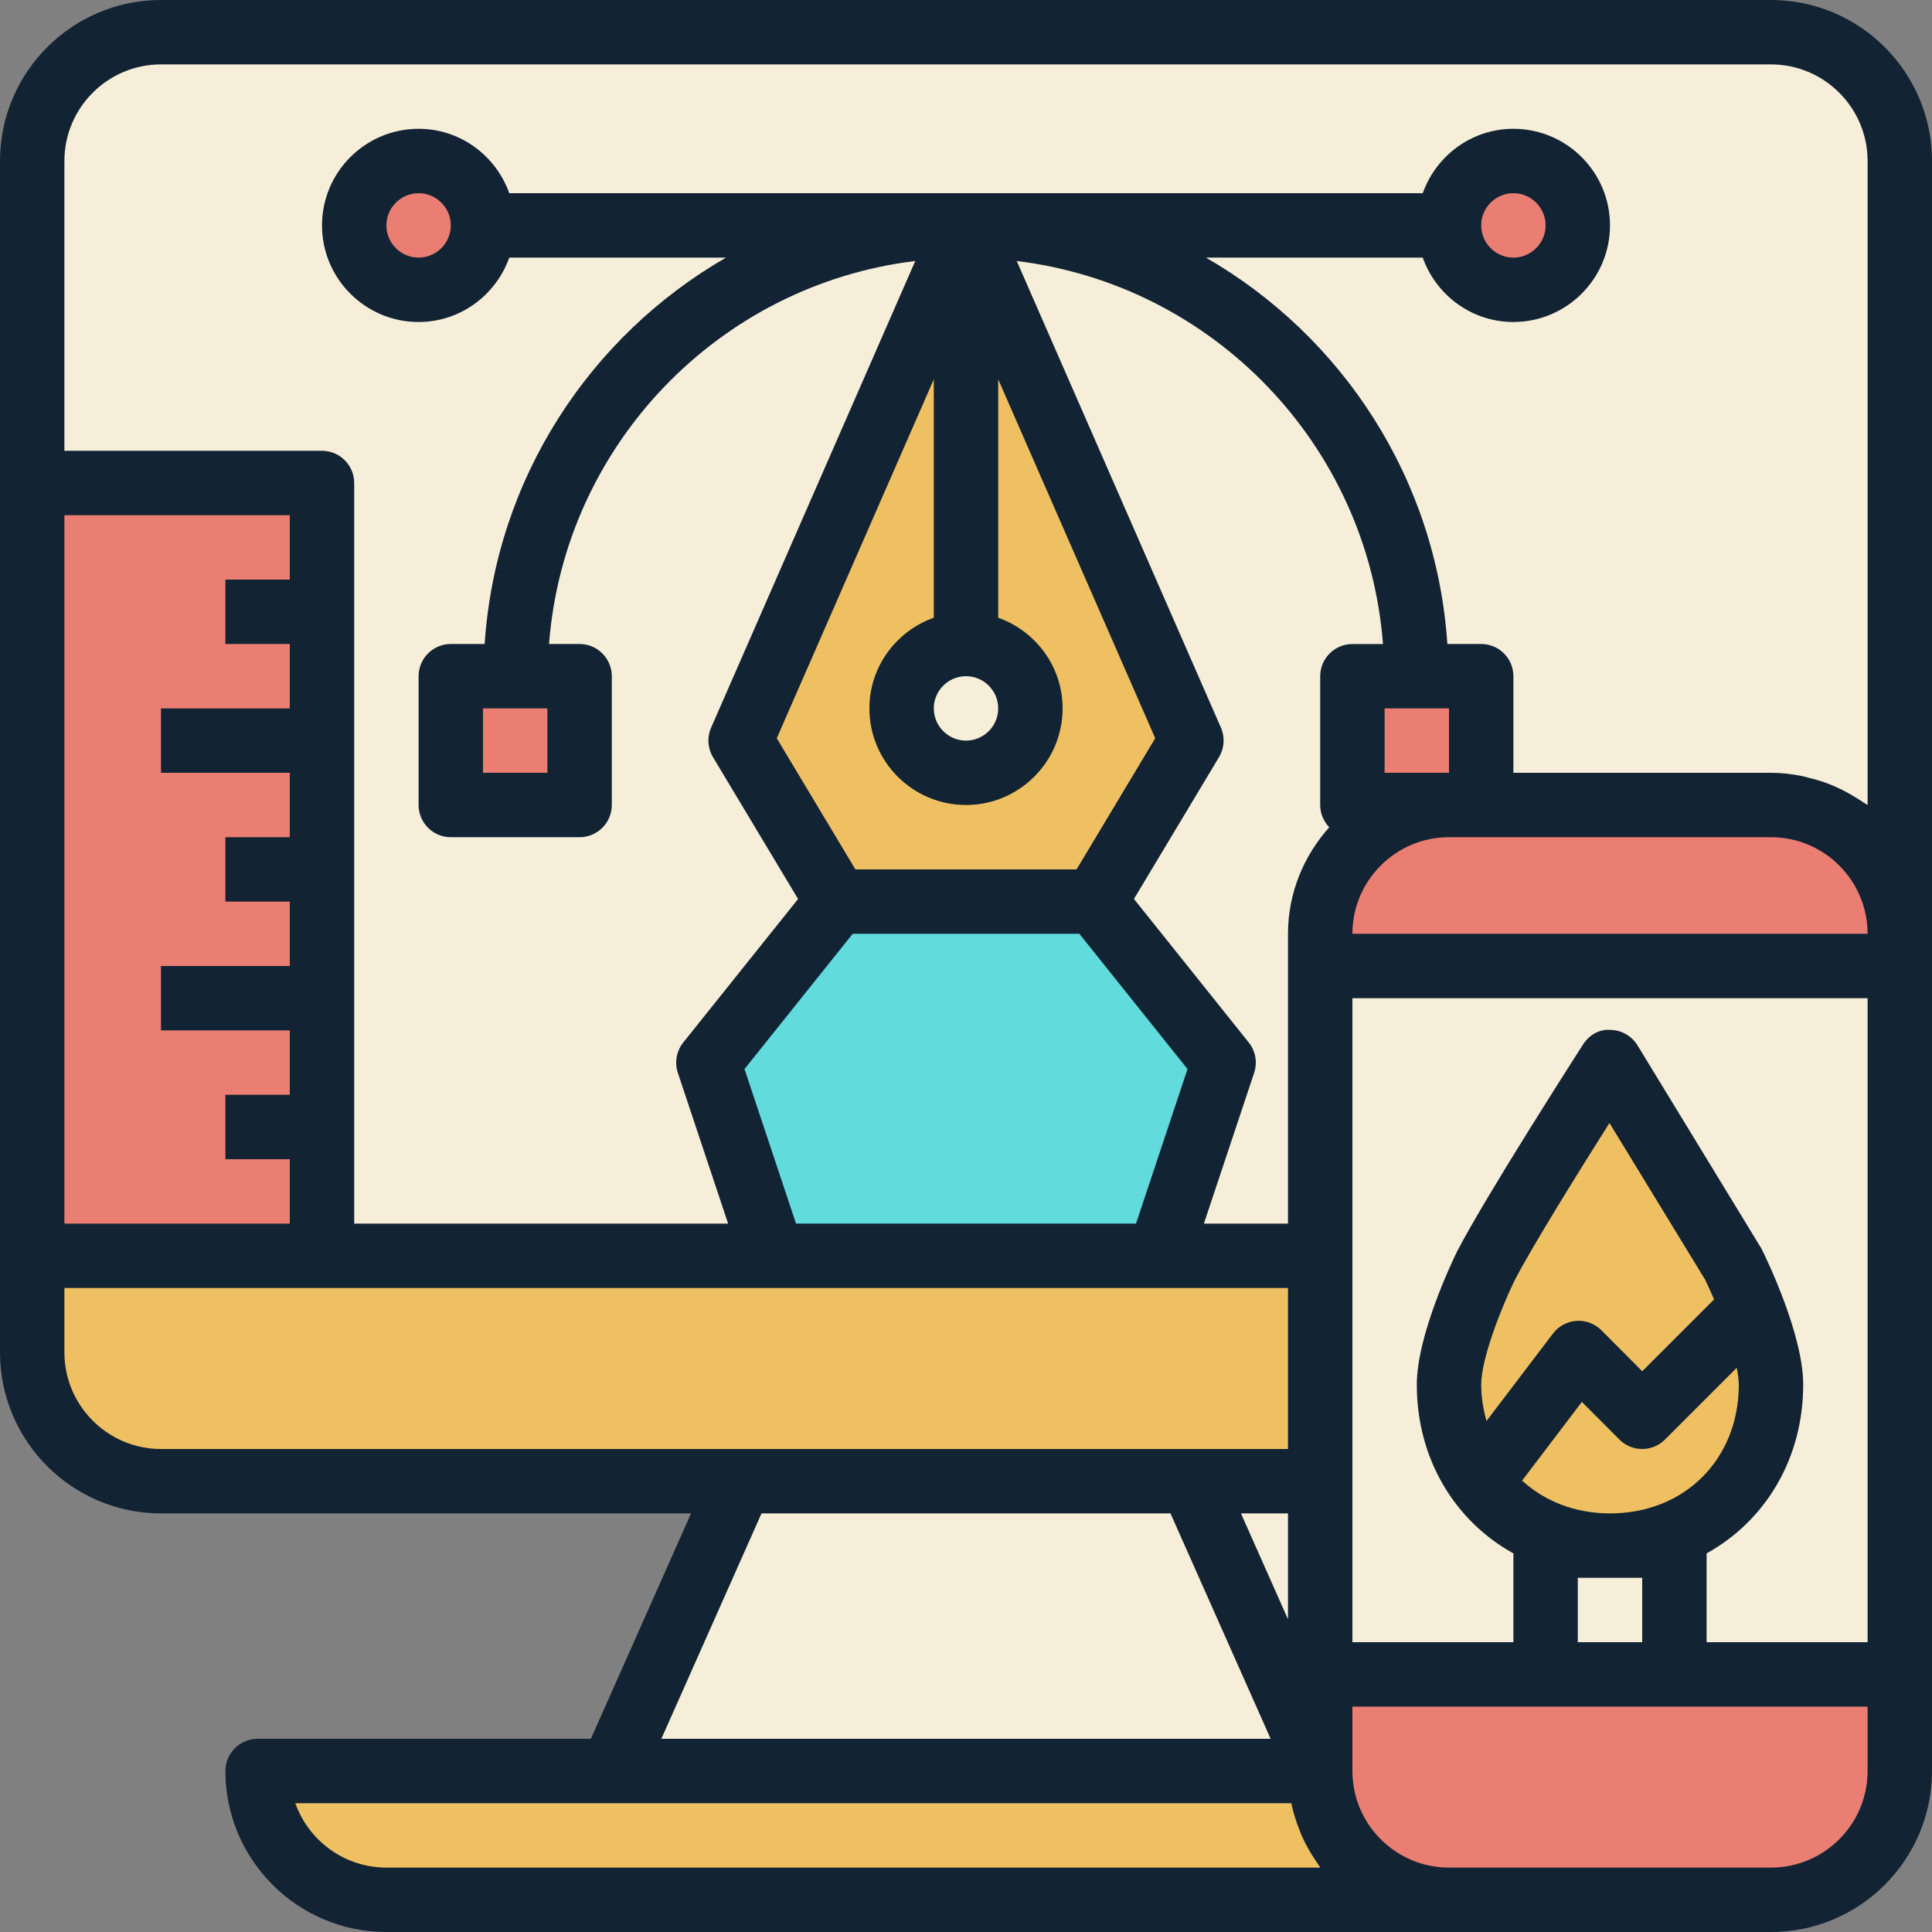
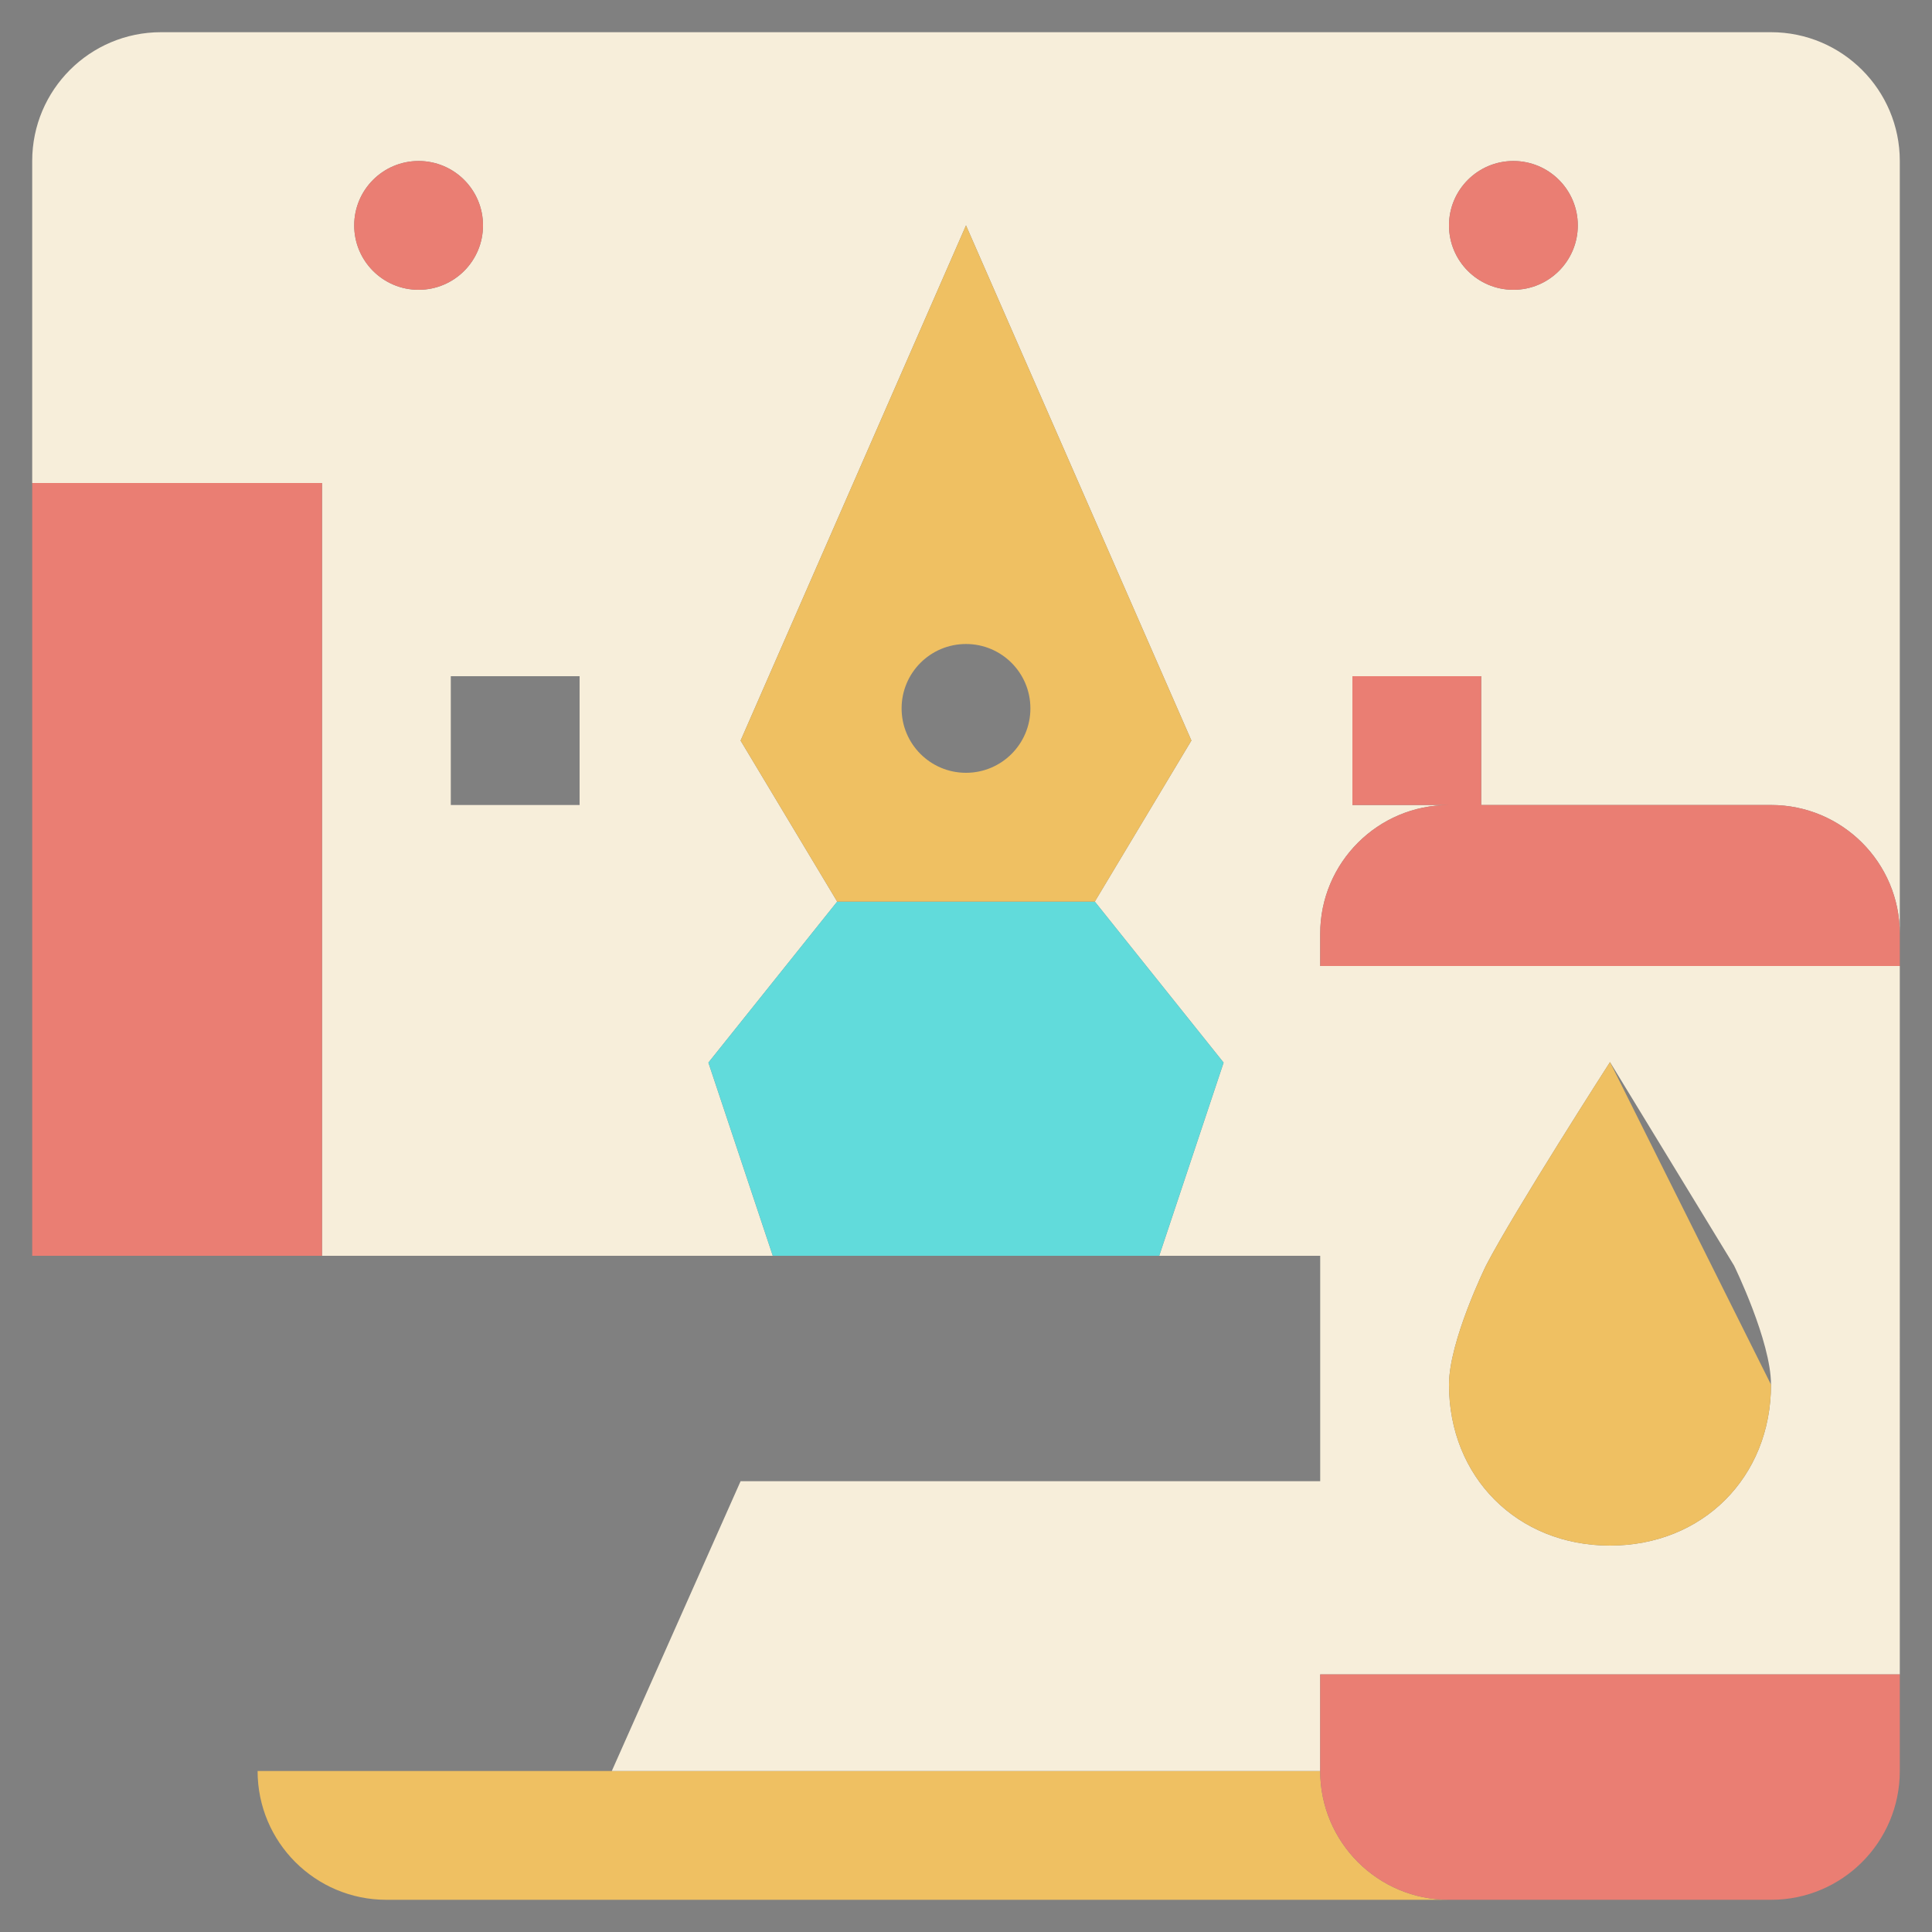
<svg xmlns="http://www.w3.org/2000/svg" version="1.1" id="Capa_1" x="0px" y="0px" viewBox="0 0 480 480" style="enable-background:new 0 0 480 480;" xml:space="preserve">
  <rect x="0" y="0" width="480" height="480" fill="#808080" stroke="none" />
  <g>
    <path style="fill:#EFC062;" d="M328,440H152H64c0,17.68,14.32,32,32,32h264C342.32,472,328,457.68,328,440z" />
-     <path style="fill:#EFC062;" d="M328,368v-56h-40h-96H80H8v24c0,17.672,14.328,32,32,32h144h112H328z" />
  </g>
  <path style="fill:#F7EEDA;" d="M440,8H40C22.328,8,8,22.328,8,40v80h72v32v32v32v32v32v32h112l-16-48l32-40l-24-40l56-128  l56,127.984L272,224l32,40l-16,48h40v56h-32H184l-32,72h176v-24h56h32h56V240H328v-8c0-17.672,14.328-32,32-32h-24v-32h16h16v32h72  c17.68,0,32,14.32,32,32V40C472,22.328,457.672,8,440,8z M144,200h-32v-32h16h16V200z M104,72c-8.84,0-16-7.16-16-16s7.16-16,16-16  s16,7.16,16,16S112.84,72,104,72z M369.2,314.416c7-13.512,30.8-50.544,30.8-50.544l30.816,50.544c0,0,9.184,18.744,9.184,29.584  c0,23.016-16.984,40-40,40s-40-16.984-40-40C360,333.16,369.2,314.416,369.2,314.416z M376,72c-8.84,0-16-7.16-16-16s7.16-16,16-16  s16,7.16,16,16S384.84,72,376,72z" />
  <polygon style="fill:#EA7E73;" points="80,280 80,248 80,216 80,184 80,152 80,120 8,120 8,312 80,312 " />
  <polygon style="fill:#61DBDB;" points="304,264 272.008,224 208,224 176,264 192,312 288,312 " />
  <path style="fill:#EFC062;" d="M296,183.984L240,56l-56,128l24,40h64.008L296,183.984z M240,192c-8.84,0-16-7.16-16-16  s7.16-16,16-16s16,7.16,16,16S248.84,192,240,192z" />
  <circle style="fill:#EA7E73;" cx="104" cy="56" r="16" />
-   <circle style="fill:#F7EEDA;" cx="240" cy="176" r="16" />
  <g>
    <circle style="fill:#EA7E73;" cx="376" cy="56" r="16" />
-     <polygon style="fill:#EA7E73;" points="112,168 112,200 144,200 144,168 128,168  " />
    <path style="fill:#EA7E73;" d="M440,200h-72v-32h-16h-16v32h24c-17.672,0-32,14.328-32,32v8h144v-8C472,214.32,457.68,200,440,200z   " />
    <path style="fill:#EA7E73;" d="M384,416h-56v24c0,17.68,14.32,32,32,32h80c17.68,0,32-14.32,32-32v-24h-56H384z" />
  </g>
-   <path style="fill:#EFC062;" d="M400,384c23.016,0,40-16.984,40-40c0-10.84-9.184-29.584-9.184-29.584L400,263.872  c0,0-23.8,37.032-30.8,50.544c0,0-9.2,18.744-9.2,29.584C360,367.016,376.984,384,400,384z" />
-   <path style="fill:#122333;" d="M440,0H40C17.944,0,0,17.944,0,40v80v192v24c0,22.056,17.944,40,40,40h131.688L146.8,432H64  c-4.416,0-8,3.584-8,8c0,22.056,17.944,40,40,40h264h80c22.056,0,40-17.944,40-40V232V40C480,17.944,462.056,0,440,0z M40,16h400  c13.232,0,24,10.768,24,24v160.016c-0.304-0.232-0.664-0.4-0.976-0.624c-0.664-0.472-1.368-0.88-2.064-1.312  c-1.344-0.832-2.72-1.592-4.16-2.264c-0.784-0.368-1.568-0.712-2.384-1.032c-1.536-0.6-3.12-1.072-4.744-1.472  c-0.76-0.192-1.488-0.424-2.256-0.568C445.008,192.296,442.544,192,440,192h-64v-24c0-4.416-3.584-8-8-8h-8.408  c-2.728-41.08-26.152-76.528-59.984-96h53.864c3.312,9.288,12.112,16,22.528,16c13.232,0,24-10.768,24-24s-10.768-24-24-24  c-10.416,0-19.216,6.712-22.528,16H126.528c-3.312-9.288-12.112-16-22.528-16c-13.232,0-24,10.768-24,24s10.768,24,24,24  c10.416,0,19.216-6.712,22.528-16h53.864c-33.832,19.472-57.256,54.92-59.984,96H112c-4.416,0-8,3.584-8,8v32c0,4.416,3.584,8,8,8  h32c4.416,0,8-3.584,8-8v-32c0-4.416-3.584-8-8-8h-7.592C140.2,110.576,178.6,70.776,227.4,64.84l-50.728,115.952  c-1.04,2.376-0.864,5.104,0.472,7.328l21.136,35.232l-28.528,35.656c-1.696,2.12-2.2,4.952-1.344,7.528L180.896,304H88V120  c0-4.416-3.584-8-8-8H16V40C16,26.768,26.768,16,40,16z M368,344c0-6.52,5.144-19.448,8.312-25.904  c4.424-8.544,16.016-27.168,23.552-39.096l23.768,38.936c0.68,1.384,1.448,3.08,2.224,4.904l-17.848,17.84l-10.144-10.176  c-1.632-1.64-3.904-2.504-6.2-2.336c-2.312,0.152-4.44,1.304-5.832,3.144l-16.528,21.752C368.536,350.2,368,347.216,368,344z   M393.016,348.296l9.32,9.352c1.496,1.504,3.536,2.352,5.656,2.352c0,0,0,0,0.008,0c2.12,0,4.16-0.84,5.656-2.344l17.832-17.832  C431.784,341.36,432,342.808,432,344c0,18.544-13.456,32-32,32c-8.72,0-16.24-3.056-21.84-8.144L393.016,348.296z M392,392h16v16  h-16V392z M424,385.936c14.552-8.056,24-23.448,24-41.936c0-12.344-8.984-31.016-10.352-33.752l-30.816-50.536  c-1.44-2.352-3.984-3.8-6.736-3.832c-2.896-0.232-5.336,1.352-6.824,3.672c-0.984,1.52-24.08,37.504-31.248,51.336  C361,312.976,352,331.656,352,344c0,18.488,9.448,33.88,24,41.936V408h-40v-40V248h128v160h-40V385.936z M184.968,265.6l26.88-33.6  h56.32l26.872,33.6l-12.8,38.4h-84.472L184.968,265.6z M248,176c0,4.408-3.592,8-8,8s-8-3.592-8-8s3.592-8,8-8  C244.408,168,248,171.592,248,176z M232,153.472c-9.288,3.312-16,12.112-16,22.528c0,13.232,10.768,24,24,24s24-10.768,24-24  c0-10.416-6.712-19.216-16-22.528V94.24l39.016,89.176L267.472,216h-54.944l-19.544-32.576L232,94.24V153.472z M310.248,259  l-28.52-35.656l21.136-35.24c1.336-2.216,1.504-4.952,0.472-7.32L252.608,64.848c48.8,5.928,87.208,45.736,90.992,95.16H336  c-4.416,0-8,3.584-8,8v32c0,2.152,0.872,4.08,2.248,5.52C323.952,212.592,320,221.808,320,232v72h-20.896l12.488-37.472  C312.448,263.96,311.944,261.12,310.248,259z M344,192v-16h16v16H344z M320,402.304L308.312,376H320V402.304z M336,232  c0-13.232,10.768-24,24-24h8h72c13.232,0,24,10.768,24,24H336z M368,56c0-4.408,3.592-8,8-8s8,3.592,8,8s-3.592,8-8,8  S368,60.408,368,56z M112,56c0,4.408-3.592,8-8,8s-8-3.592-8-8s3.592-8,8-8S112,51.592,112,56z M136,176v16h-16v-16H136z M16,128h56  v16H56v16h16v16H40v16h32v16H56v16h16v16H40v16h32v16H56v16h16v16H16V128z M16,336v-16h64h112h96h32v40h-24H184H40  C26.768,360,16,349.232,16,336z M189.2,376h101.6l24.888,56H164.312L189.2,376z M96,464c-10.432,0-19.328-6.688-22.632-16H152  h168.808c0,0.008,0.008,0.016,0.008,0.024c0.008,0.04,0.024,0.072,0.032,0.112c0.488,2.36,1.232,4.616,2.12,6.808  c0.12,0.304,0.224,0.616,0.352,0.912c0.904,2.08,1.992,4.048,3.224,5.928c0.224,0.344,0.448,0.688,0.688,1.024  c0.272,0.392,0.512,0.808,0.8,1.192L96,464L96,464z M440,464h-80c-13.232,0-24-10.768-24-24v-16h48h32h48v16  C464,453.232,453.232,464,440,464z" />
+   <path style="fill:#EFC062;" d="M400,384c23.016,0,40-16.984,40-40L400,263.872  c0,0-23.8,37.032-30.8,50.544c0,0-9.2,18.744-9.2,29.584C360,367.016,376.984,384,400,384z" />
  <g>
</g>
  <g>
</g>
  <g>
</g>
  <g>
</g>
  <g>
</g>
  <g>
</g>
  <g>
</g>
  <g>
</g>
  <g>
</g>
  <g>
</g>
  <g>
</g>
  <g>
</g>
  <g>
</g>
  <g>
</g>
  <g>
</g>
</svg>